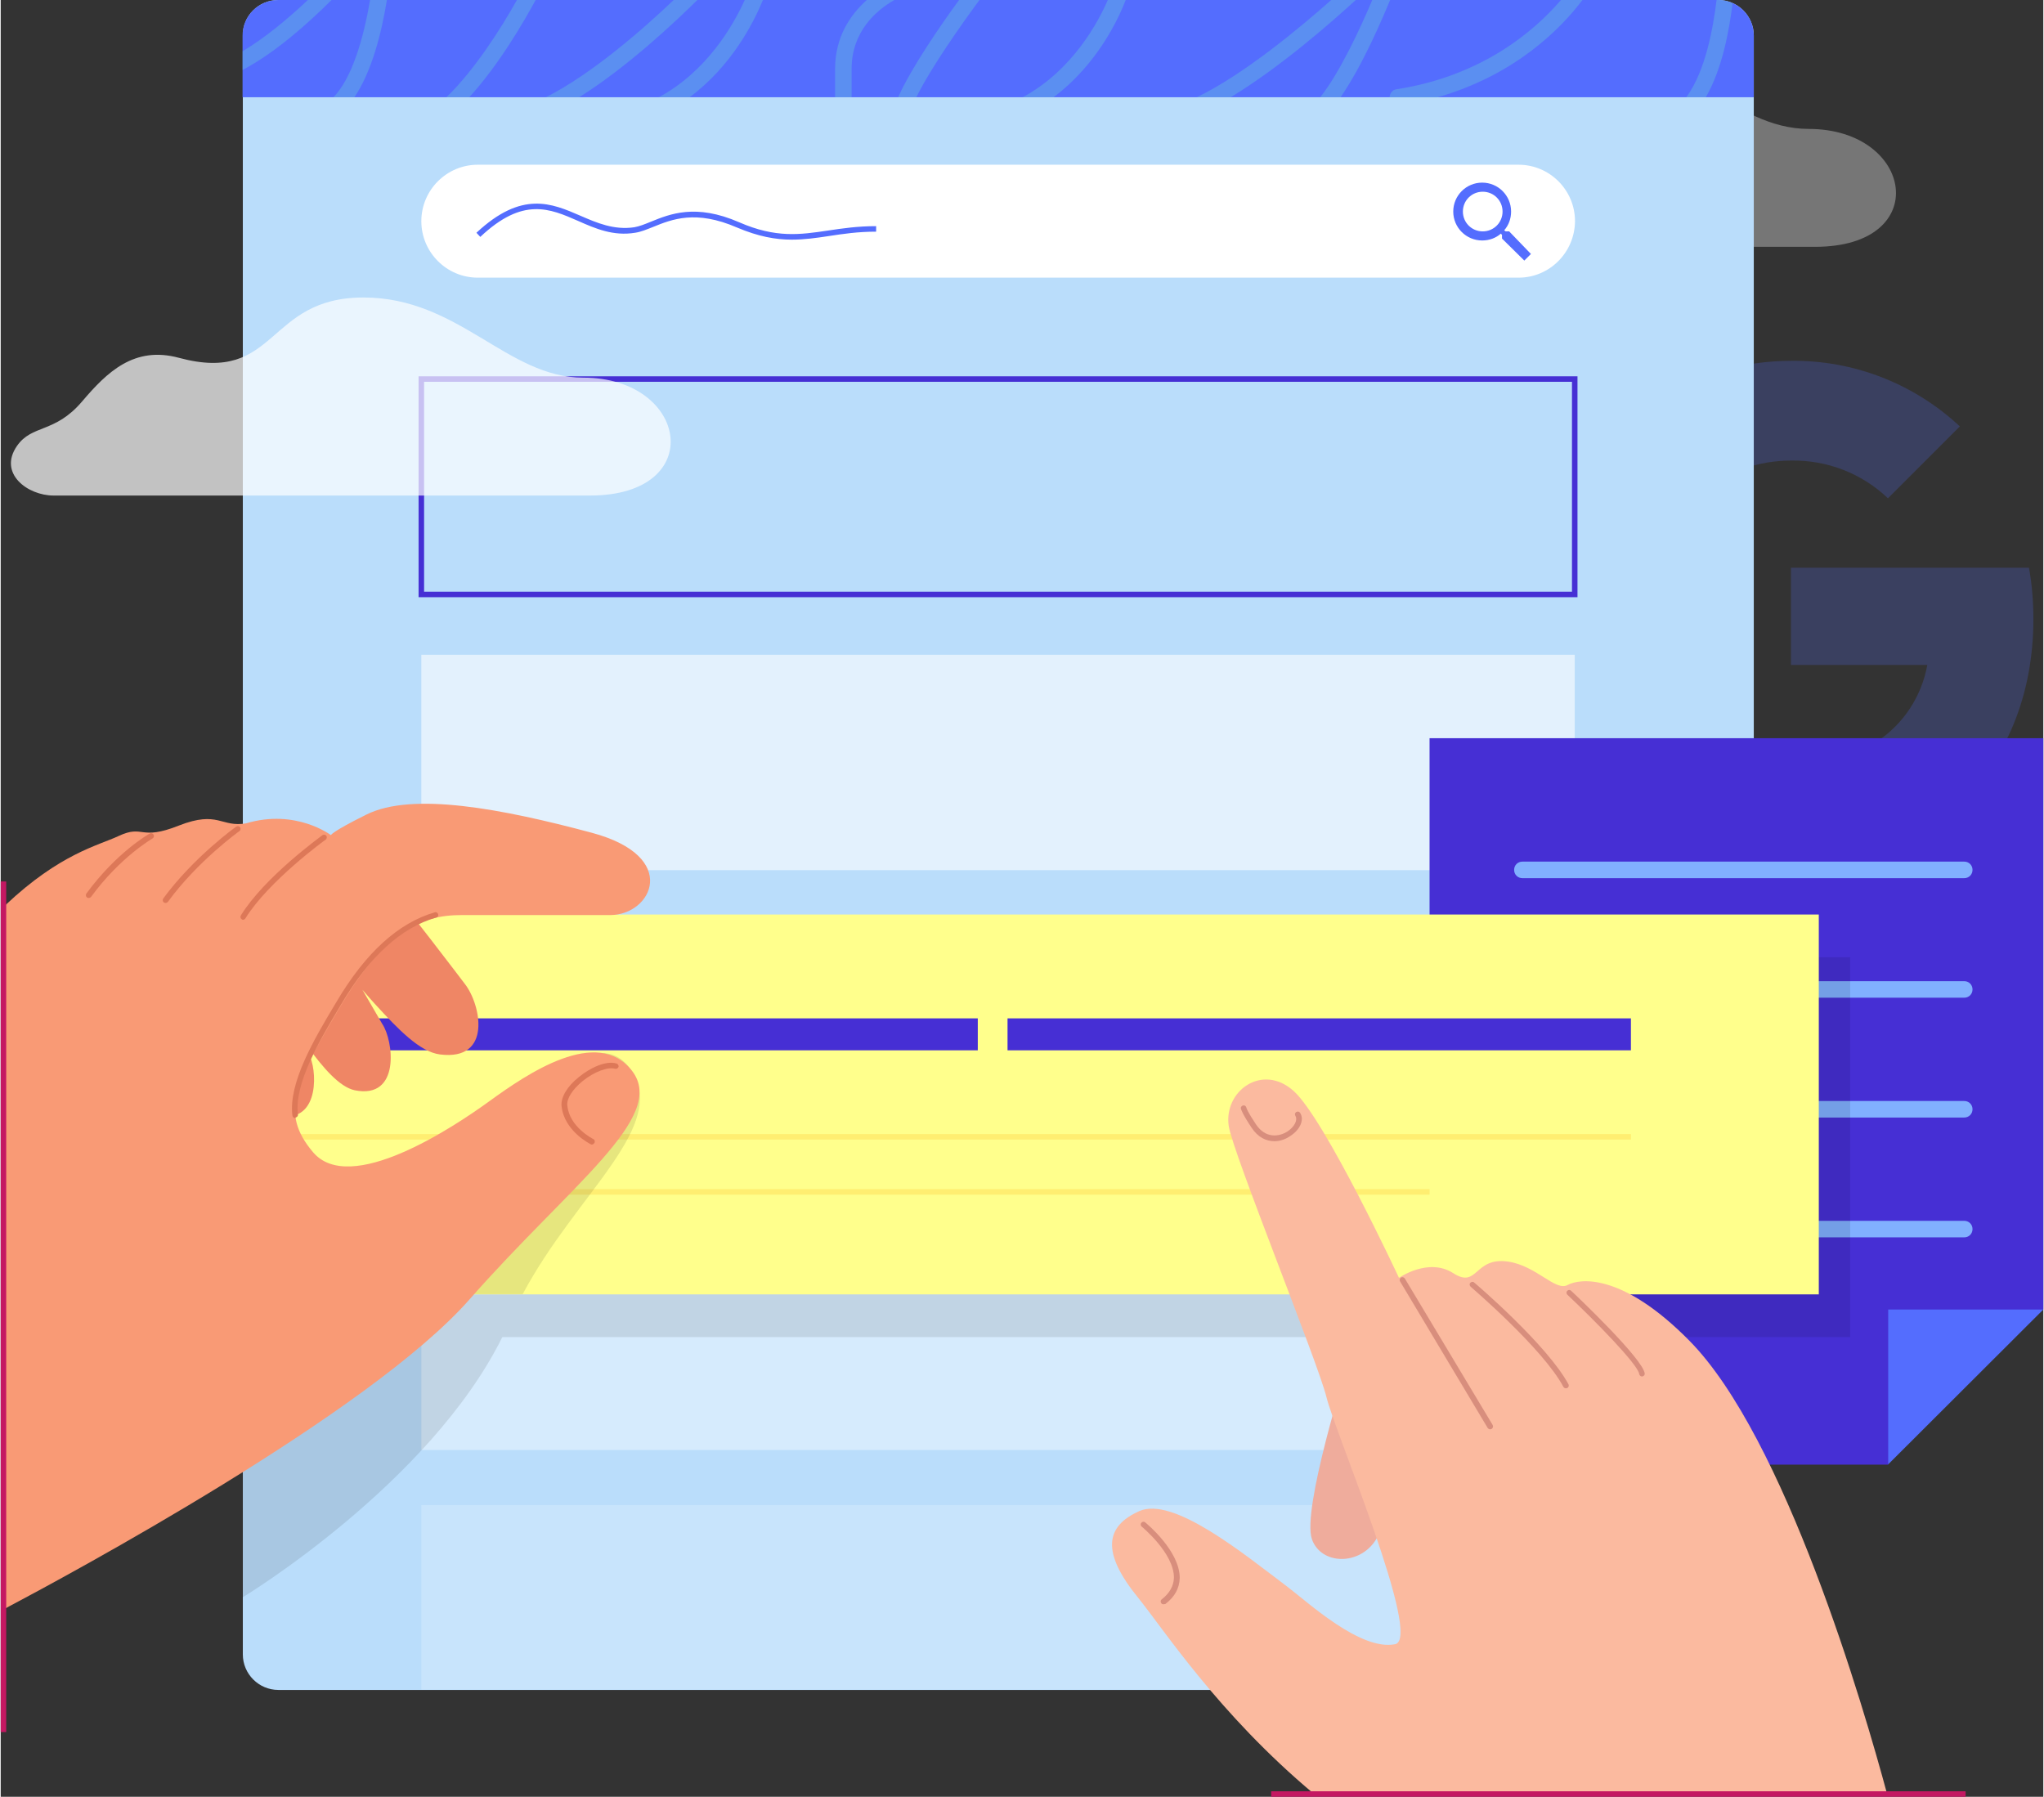
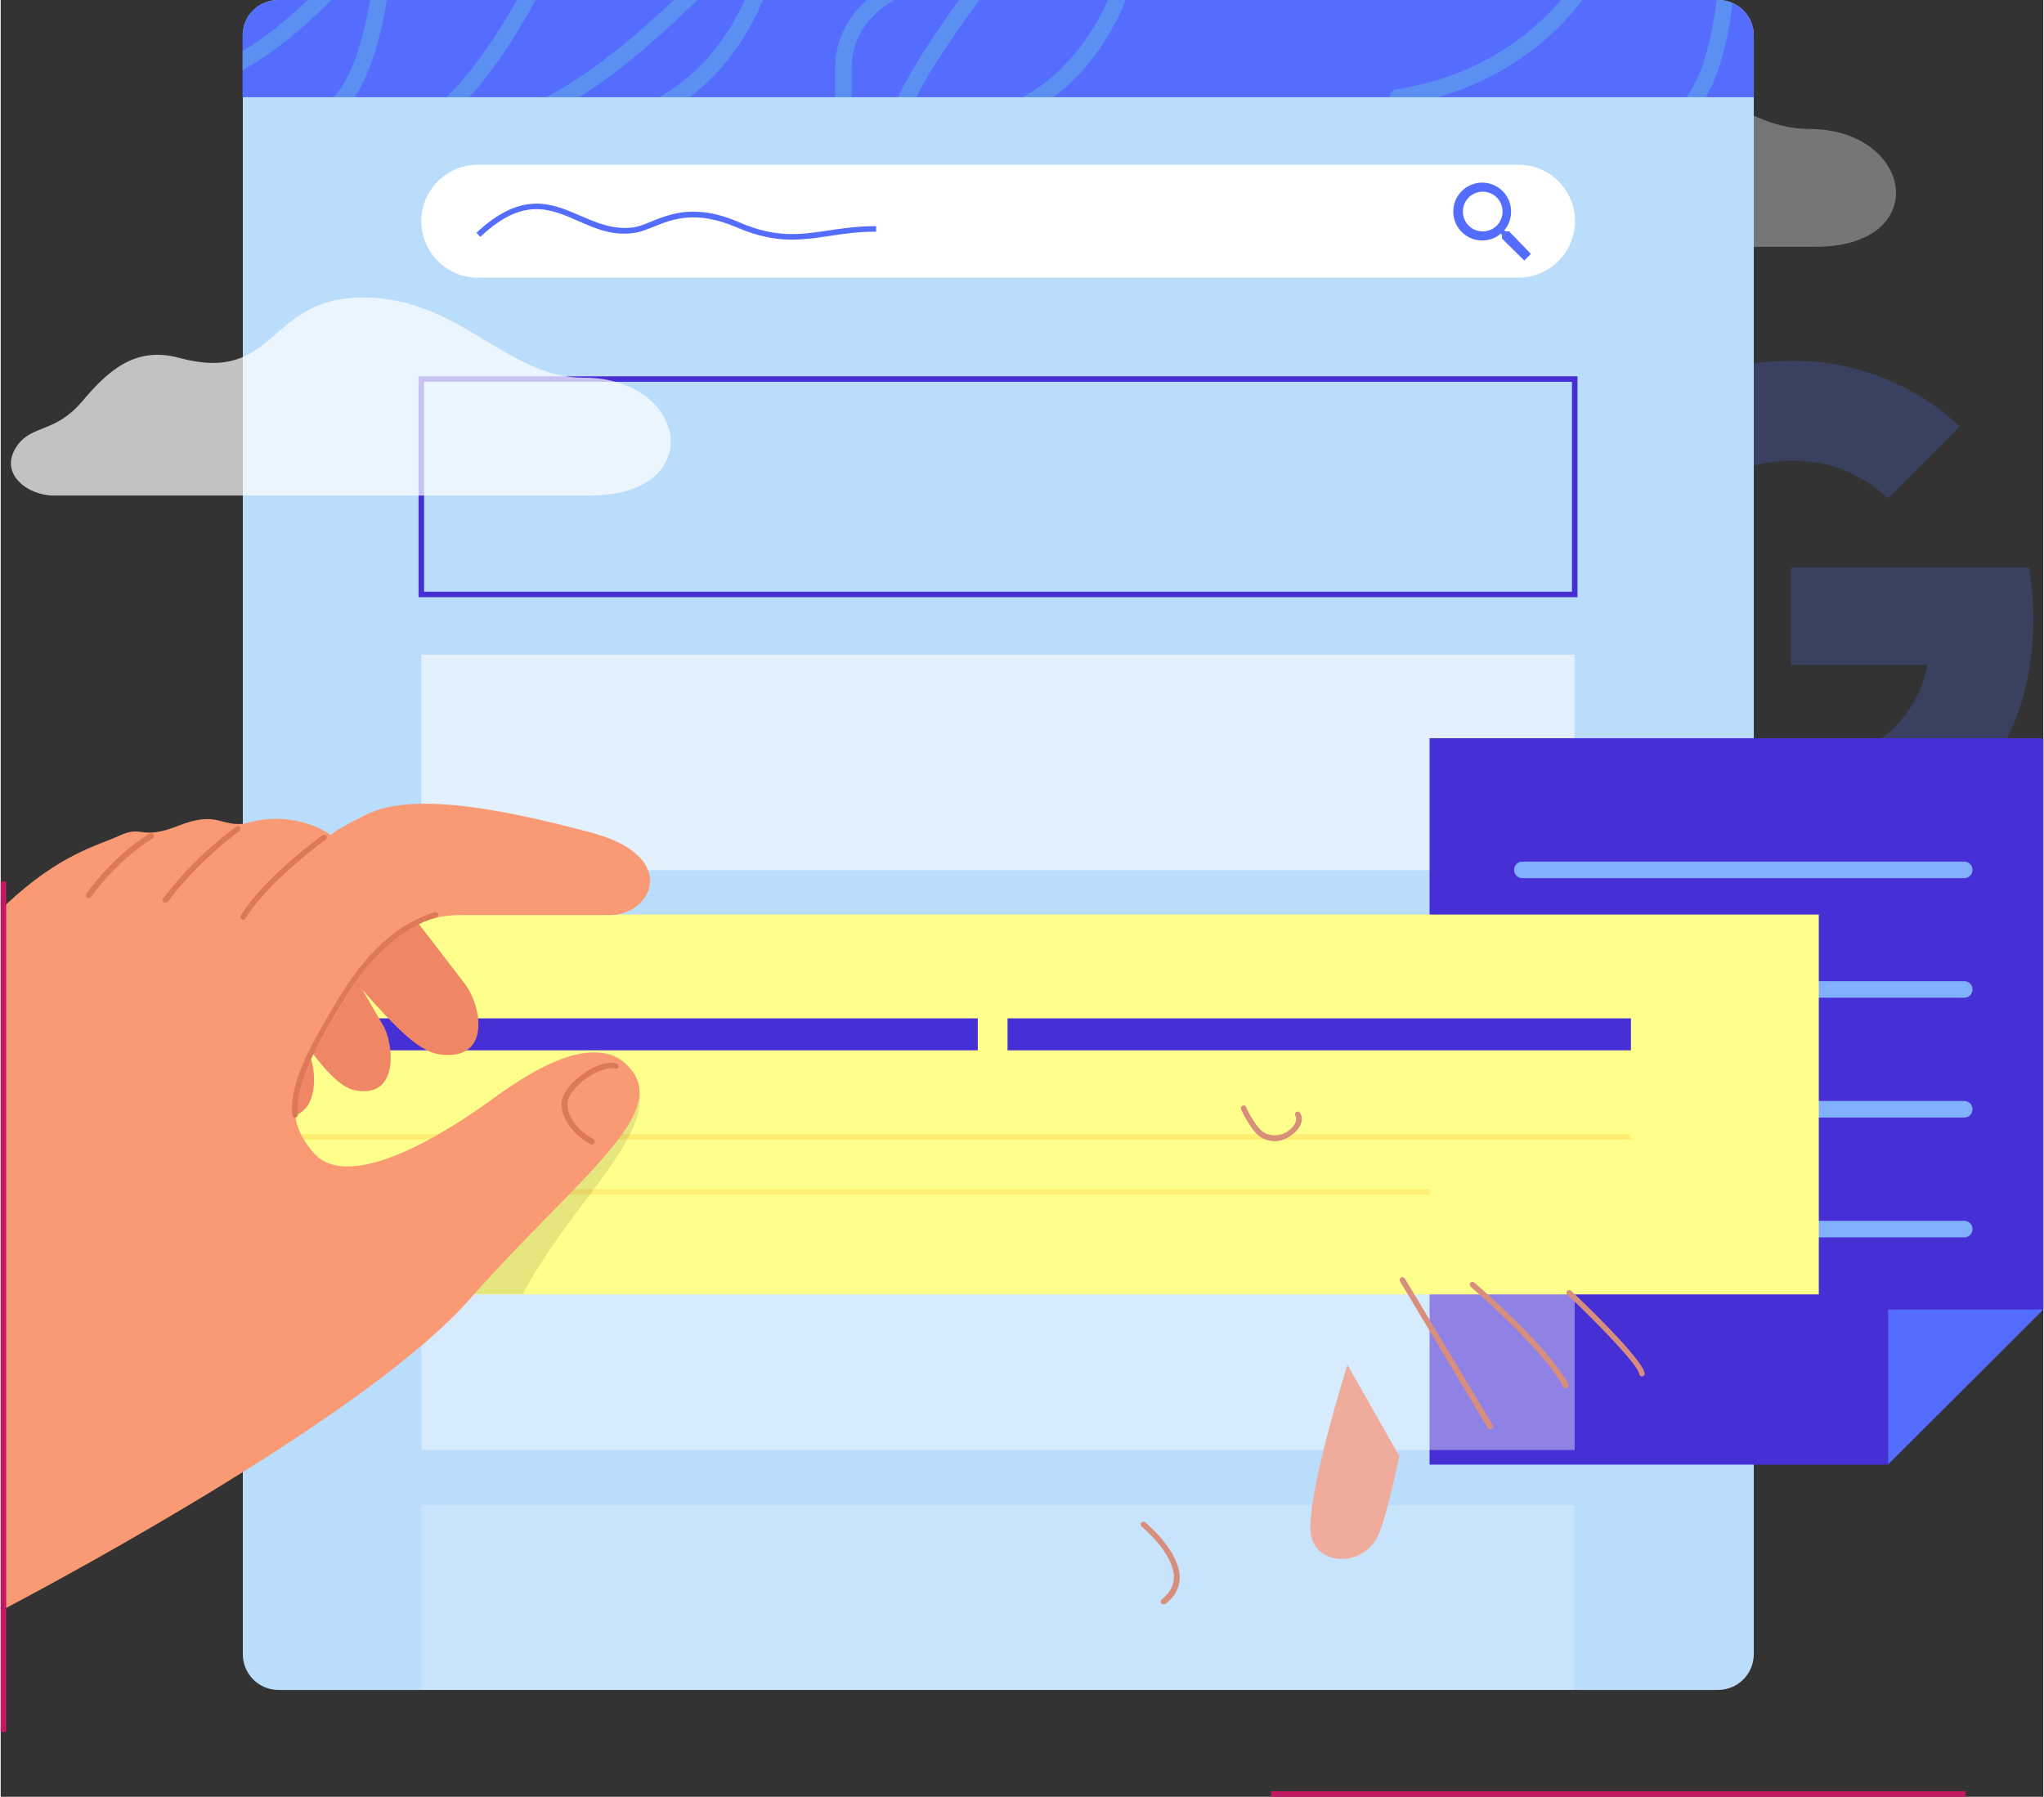
<svg xmlns="http://www.w3.org/2000/svg" version="1.1" id="Layer_1" x="0px" y="0px" viewBox="0 0 741.5 652.3" style="enable-background:new 0 0 741.5 652.3;" width="761px" height="669px" xml:space="preserve">
  <rect x="0" y="0" width="741.5" height="652.3" fill="#333333" stroke="none" />
  <style type="text/css">
	.st0{opacity:0.22;}
	.st1{fill:#546DFE;}
	.st2{opacity:0.33;}
	.st3{fill:#FFFFFF;}
	.st4{fill:#BADDFB;}
	.st5{opacity:0.25;}
	.st6{fill:none;}
	.st7{fill:#6EF4CB;}
	.st8{fill:#462FD4;}
	.st9{opacity:0.6;}
	.st10{fill:#81B0FF;}
	.st11{opacity:0.4;}
	.st12{opacity:0.1;}
	.st13{opacity:0.2;}
	.st14{fill:#FFFF8C;}
	.st15{fill:#FFAA03;}
	.st16{fill:#EFAC9C;}
	.st17{fill:#FBBA9F;}
	.st18{fill:#D88E7D;}
	.st19{fill:#EF8665;}
	.st20{fill:#F99A75;}
	.st21{fill:#DD7858;}
	.st22{fill:#C41862;}
	.st23{opacity:0.7;}
</style>
  <g class="st0">
    <path class="st1" d="M737.9,224.7c0-6.2-0.5-12.5-1.6-18.6h-86.4v35.3h49.5c-2.1,11.4-8.6,21.4-18.3,27.8v0   c-8.2,5.6-18.8,8.7-31.1,8.7c-23.9,0-44.1-16.1-51.4-37.8h0c-3.8-11.4-3.8-23.7,0-35.1c7.2-21.7,27.5-37.8,51.4-37.8   c13.1-0.2,25.7,4.7,35.1,13.7l26.1-26.1c-16.6-15.5-38.5-24.1-61.3-23.8c-34.6,0-66.3,19.5-81.8,50.5c-13,25.9-13,56.4,0,82.2   c15.5,30.9,47.2,50.4,81.8,50.4c24.7,0,45.5-8.1,60.7-22.1l0,0C727.9,276.1,737.9,252.6,737.9,224.7z" />
  </g>
  <g class="st2">
    <path class="st3" d="M464,89.6c0,0,151.2,0,194.7,0c42.9,0,35.8-42.8-2.4-42.8c-27.7,0-45.1-29.1-79.8-29.1   c-35.7,0-31,31.6-67,21.9c-16.3-4.4-26.1,5.2-35.2,15.9c-9.9,11.6-18.1,8.2-23.6,16.1C443.8,81.6,454.6,89.6,464,89.6z" />
  </g>
  <g>
    <g>
      <g>
        <path class="st4" d="M623.4,613.5H100.8c-7.1,0-12.9-5.8-12.9-12.9V12.9C87.8,5.8,93.6,0,100.8,0h522.7c7.1,0,12.9,5.8,12.9,12.9     v587.6C636.4,607.7,630.6,613.5,623.4,613.5z" />
      </g>
      <g>
        <path class="st1" d="M636.4,35.3H87.8V12.9C87.8,5.8,93.6,0,100.8,0h522.7c7.1,0,12.9,5.8,12.9,12.9V35.3z" />
      </g>
    </g>
    <g class="st5">
      <g>
        <path class="st6" d="M270.1,0h-17.2c-7.8,7.7-25.2,24.2-42.9,35.3h29C256.3,26,265.8,9.5,270.1,0z" />
      </g>
      <g>
        <path class="st6" d="M506.8,32.4c31.1-4.8,50-21.2,59.7-32.4h-62c-2.5,6.2-9.9,23.6-18,35.3h17.8     C504.2,33.9,505.3,32.6,506.8,32.4z" />
      </g>
      <g>
        <path class="st6" d="M492,0c-8.4,7.7-27.2,24.3-45.4,35.3h32.5c7-8.7,14.7-25.3,18.9-35.3H492z" />
      </g>
      <g>
        <path class="st7" d="M134.1,0c-2.4,13.9-6.5,28.3-13.3,35.3h7.6c6.2-9.1,9.8-23,11.8-35.3H134.1z" />
      </g>
      <g>
        <path class="st7" d="M111.5,0c-7.2,6.8-15.6,13.8-23.7,18.6v6.8c11.8-6.2,23.9-17,32.3-25.4H111.5z" />
      </g>
      <g>
        <path class="st7" d="M187.4,0c-6,10.7-15.6,25.7-25.6,35.3h8.3C180.9,23.5,189.9,7.9,194.2,0H187.4z" />
      </g>
      <g>
        <path class="st7" d="M244.3,0c-10.6,10.1-29.5,26.8-46.4,35.3H210C227.7,24.2,245.1,7.7,252.9,0H244.3z" />
      </g>
      <g>
        <path class="st7" d="M276.7,0h-6.6c-4.3,9.5-13.9,26-31.2,35.3h11.2C265.3,24,273.3,8.3,276.7,0z" />
      </g>
      <g>
        <path class="st7" d="M324.4,0h-10c-6,5.4-11.5,13.4-11.5,25v10.3h6V25C308.9,11.6,317.6,3.9,324.4,0z" />
      </g>
      <g>
        <path class="st7" d="M347.9,0c-7,9.6-17.5,24.9-22.1,35.3h6.6c5.4-11,16.8-27,22.9-35.3H347.9z" />
      </g>
      <g>
        <path class="st7" d="M408.4,0h-6.5c-3.4,7.8-12.6,25.4-30.9,35.3h11.2C398.5,23.1,406.1,6,408.4,0z" />
      </g>
      <g>
-         <path class="st7" d="M483,0c-11.5,10.2-31.8,27.1-48.8,35.3h12.3c18.2-11,37-27.6,45.4-35.3H483z" />
-       </g>
-       <g>
-         <path class="st7" d="M497.9,0c-4.2,10-11.9,26.6-18.9,35.3h7.4c8.1-11.7,15.4-29.1,18-35.3H497.9z" />
-       </g>
+         </g>
+       <g>
+         </g>
      <g>
        <path class="st7" d="M574.2,0h-7.8c-9.6,11.2-28.6,27.6-59.7,32.4c-1.5,0.2-2.5,1.5-2.5,3h17.1C549.9,27.3,566.5,10.2,574.2,0z" />
      </g>
      <g>
        <path class="st7" d="M623.4,0h-0.5c-1.3,10.1-3.9,25.6-11,35.3h7.1c6.1-10.6,8.5-24.6,9.7-34.1C627.1,0.4,625.3,0,623.4,0z" />
      </g>
    </g>
  </g>
  <g>
    <g>
      <g>
        <path class="st3" d="M551,100.8H173.2c-11.3,0-20.5-9.2-20.5-20.5v0c0-11.3,9.2-20.5,20.5-20.5H551c11.3,0,20.5,9.2,20.5,20.5v0     C571.4,91.6,562.3,100.8,551,100.8z" />
      </g>
    </g>
    <g>
      <path class="st1" d="M547.6,84h-1.3l-0.5-0.4c1.6-1.8,2.5-4.2,2.5-6.8c0-5.8-4.7-10.5-10.5-10.5c-5.8,0-10.5,4.7-10.5,10.5    s4.7,10.5,10.5,10.5c2.6,0,5-0.9,6.8-2.5l0.4,0.5v1.3l8.1,8l2.4-2.4L547.6,84z M538,84c-4,0-7.2-3.2-7.2-7.2s3.2-7.2,7.2-7.2    s7.2,3.2,7.2,7.2S542,84,538,84z" />
    </g>
  </g>
  <g>
    <path class="st8" d="M572.4,216.8H151.7v-80.2h420.7V216.8z M153.7,214.8h416.7v-76.2H153.7V214.8z" />
  </g>
  <g class="st9">
    <rect x="152.7" y="237.7" class="st3" width="418.7" height="78.2" />
  </g>
  <g>
    <polygon class="st8" points="699.8,490.1 685.2,531.7 518.7,531.7 518.7,268 741.5,268 741.5,475.4  " />
  </g>
  <g>
    <g>
      <path class="st10" d="M712.8,318.8H552.4c-1.7,0-3-1.3-3-3s1.3-3,3-3h160.4c1.7,0,3,1.3,3,3S714.5,318.8,712.8,318.8z" />
    </g>
    <g>
      <path class="st10" d="M712.8,362.2H552.4c-1.7,0-3-1.3-3-3s1.3-3,3-3h160.4c1.7,0,3,1.3,3,3S714.5,362.2,712.8,362.2z" />
    </g>
    <g>
      <path class="st10" d="M712.8,405.7H552.4c-1.7,0-3-1.3-3-3s1.3-3,3-3h160.4c1.7,0,3,1.3,3,3S714.5,405.7,712.8,405.7z" />
    </g>
    <g>
      <path class="st10" d="M712.8,449.2H552.4c-1.7,0-3-1.3-3-3s1.3-3,3-3h160.4c1.7,0,3,1.3,3,3S714.5,449.2,712.8,449.2z" />
    </g>
  </g>
  <g class="st11">
    <rect x="152.7" y="448.2" class="st3" width="418.7" height="78.2" />
  </g>
-   <path class="st12" d="M671.5,347.5H9.2v137.9H88l-0.2,94.5c0,0,67.8-41,94.3-94.5h489.3V347.5z" />
  <g class="st13">
    <rect x="152.7" y="546.4" class="st3" width="418.7" height="67" />
  </g>
  <g>
    <rect x="9.2" y="332" class="st14" width="650.8" height="137.9" />
  </g>
  <g class="st13">
    <g>
      <rect x="93.3" y="411.7" class="st15" width="498.5" height="2" />
    </g>
    <g>
      <rect x="93.3" y="431.7" class="st15" width="425.4" height="2" />
    </g>
  </g>
  <g>
    <rect x="123.4" y="369.7" class="st8" width="231.3" height="11.6" />
  </g>
  <g>
    <rect x="365.5" y="369.7" class="st8" width="226.3" height="11.6" />
  </g>
  <g>
    <path class="st12" d="M228.6,388.1c-11.9-17.1-36.6,7.9-50.1,17.6c-13.5,9.8-59.8,56.6-55.1,64.1h66.1   C209.2,432.8,242.9,408.7,228.6,388.1z" />
  </g>
  <g>
    <g>
      <g>
        <path class="st16" d="M488.9,495.5c0,0-16.7,52.6-12.9,63.3c3.3,9.3,17.2,9.7,23.2,0.2c3.5-5.4,8.5-30.4,8.5-30.4L488.9,495.5z" />
      </g>
      <g>
        <g>
-           <path class="st17" d="M612.9,486.6c-24.3-24.6-39.7-22.5-44.1-20.1c-4.4,2.4-11.3-7-21.6-8.5c-12.4-1.8-10.9,10-19.9,4.2      c-9-5.8-19.7,1.7-19.7,1.7s-26.8-57.5-38.2-67.8c-11.4-10.3-25.5,0-23.6,12.7c1.5,9.8,32.5,86.1,35.5,98.5s35,87.6,24.9,89.6      c-12.6,2.5-31.6-15.2-39.3-21c-15.8-11.9-41.3-32.8-53.6-27.3s-13.8,14.9-0.5,31.3c9.2,11.3,29.2,42.3,64,71.4h208      C676.3,619.7,647.7,521.7,612.9,486.6z" />
-         </g>
+           </g>
      </g>
      <g>
        <path class="st18" d="M540.7,518.9c-0.3,0-0.7-0.2-0.9-0.5L508,465.2c-0.3-0.5-0.1-1.1,0.3-1.4c0.5-0.3,1.1-0.1,1.4,0.3     l31.9,53.2c0.3,0.5,0.1,1.1-0.3,1.4C541.1,518.8,540.9,518.9,540.7,518.9z" />
      </g>
      <g>
        <path class="st18" d="M568.2,504c-0.4,0-0.7-0.2-0.9-0.5c-7.4-13.9-33.4-36.1-33.7-36.4c-0.4-0.4-0.5-1-0.1-1.4     c0.4-0.4,1-0.5,1.4-0.1c1.1,0.9,26.6,22.8,34.2,36.9c0.3,0.5,0.1,1.1-0.4,1.4C568.5,503.9,568.4,504,568.2,504z" />
      </g>
      <g>
        <path class="st18" d="M595.8,499.7c-0.5,0-0.9-0.4-1-0.9c-0.4-3.4-16.2-19.5-26.1-28.8c-0.4-0.4-0.4-1,0-1.4c0.4-0.4,1-0.4,1.4,0     c2.7,2.5,26,24.7,26.7,30c0.1,0.5-0.3,1-0.9,1.1C595.9,499.7,595.9,499.7,595.8,499.7z" />
      </g>
    </g>
    <g>
      <path class="st18" d="M462.4,414.3c-3,0-6-1.4-8.3-4.9c-3.4-5.1-3.8-6.6-3.9-7c-0.1-0.5,0.3-1,0.9-1.1c0.5-0.1,1,0.3,1.1,0.8    c0,0.1,0.4,1.5,3.5,6.1c3.4,5.1,8.3,4.6,11.5,2.5c2.5-1.7,3.7-4.1,2.8-5.6c-0.3-0.5-0.2-1.1,0.3-1.4c0.5-0.3,1.1-0.2,1.4,0.3    c1.6,2.4,0.1,6-3.4,8.3C466.5,413.6,464.4,414.3,462.4,414.3z" />
    </g>
  </g>
  <g>
    <g>
      <g>
        <path class="st19" d="M168.5,357.2c0,0-22.6-29.9-32-40.6c-9.4-10.7-57.9,53.2-52.8,65.1c4.7,10.8,9.8,20.9,14.9,22.6     c16.7,5.5,16.5-14,13.8-20.4c0,0-0.6-1.9-1.6-4.8c6.2,8.6,12.2,15.5,17.7,16.7c16.8,3.4,14.1-18.1,10-24.1c0,0-3.1-5.3-7.2-12.4     c1.4,1.7,2.9,3.3,4.4,5c8.7,9.5,16.5,17.6,23.8,18.5C178.6,385.2,174.3,364.6,168.5,357.2z" />
      </g>
      <g>
        <g>
          <path class="st20" d="M167.3,332.2c18.4,0,44.3,0,54,0c15,0,25.7-21.2-6.8-29.9c-32.5-8.7-65-14.9-81.7-6.6      c-13.1,6.5-12.9,7.5-12.9,7.5s-12.7-9.7-30.8-4.3c-9.1,1.6-10.1-4.8-24.4,0.8c-14.3,5.7-12.7-0.5-21.9,3.8      c-7.5,3.5-21.3,6.4-41.1,25.1v255.3C24,572.1,134,513,170.3,471.6c36.5-41.5,71.6-66,59-82.7c-12.6-16.6-38.3,1-51.8,10.8      c-13.5,9.8-50.7,34.4-64.1,18.6c-12.3-14.5-6.4-25.3,9.8-52.7S152.3,332.2,167.3,332.2z" />
        </g>
      </g>
      <g>
        <path class="st21" d="M106.9,405.9c-0.5,0-0.9-0.4-1-0.9c-1.5-11.8,7.8-27.6,15.4-40.3l0.6-1c10.5-17.8,22.5-28.7,35.7-32.5     c0.5-0.2,1.1,0.2,1.2,0.7c0.2,0.5-0.2,1.1-0.7,1.2c-12.7,3.6-24.3,14.2-34.5,31.5l-0.6,1c-7.4,12.4-16.5,27.9-15.1,39     c0.1,0.5-0.3,1-0.9,1.1C107,405.9,106.9,405.9,106.9,405.9z" />
      </g>
      <g>
        <path class="st21" d="M214.6,415.5c-0.1,0-0.3,0-0.4-0.1c-0.4-0.2-9.7-4.9-10.6-13.9c-0.3-3.1,2-7.1,6.3-10.5     c4-3.3,9.8-6.1,13.7-4.9c0.5,0.2,0.8,0.7,0.7,1.2c-0.2,0.5-0.7,0.8-1.2,0.7c-2.7-0.8-7.7,1.1-11.9,4.5c-3.6,3-5.8,6.3-5.5,8.8     c0.7,7.9,9.4,12.2,9.4,12.2c0.5,0.2,0.7,0.8,0.5,1.3C215.3,415.3,215,415.5,214.6,415.5z" />
      </g>
    </g>
    <g>
      <path class="st21" d="M88,333.9c-0.2,0-0.4,0-0.5-0.2c-0.5-0.3-0.6-0.9-0.3-1.4c8.5-13.8,28.7-28.4,29.6-29.1    c0.4-0.3,1.1-0.2,1.4,0.2c0.3,0.4,0.2,1.1-0.2,1.4c-0.2,0.1-20.7,15-29.1,28.5C88.7,333.7,88.3,333.9,88,333.9z" />
    </g>
    <g>
      <path class="st21" d="M59.8,327.8c-0.2,0-0.4-0.1-0.6-0.2c-0.4-0.3-0.5-1-0.2-1.4c11-15,26.3-26,26.5-26.1    c0.4-0.3,1.1-0.2,1.4,0.2c0.3,0.5,0.2,1.1-0.2,1.4c-0.2,0.1-15.3,11-26,25.7C60.4,327.7,60.1,327.8,59.8,327.8z" />
    </g>
    <g>
      <path class="st21" d="M31.9,326c-0.2,0-0.4-0.1-0.6-0.2c-0.4-0.3-0.5-1-0.2-1.4c11-15,22.5-21.5,23-21.8c0.5-0.3,1.1-0.1,1.4,0.4    c0.3,0.5,0.1,1.1-0.4,1.4c-0.1,0.1-11.6,6.6-22.3,21.2C32.5,325.9,32.2,326,31.9,326z" />
    </g>
  </g>
  <g>
    <rect y="320" class="st22" width="2" height="308.8" />
  </g>
  <g>
    <rect x="461.2" y="650.3" class="st22" width="252.1" height="2" />
  </g>
  <g>
    <polygon class="st1" points="685.2,531.6 685.2,475.4 741.5,475.4  " />
  </g>
  <g>
    <path class="st18" d="M422.1,582.4c-0.3,0-0.6-0.1-0.8-0.4c-0.3-0.4-0.3-1.1,0.2-1.4c2.8-2.2,4.3-4.8,4.4-7.8   c0.1-8.9-11.6-18.5-11.7-18.6c-0.4-0.3-0.5-1-0.1-1.4c0.3-0.4,1-0.5,1.4-0.1c0.5,0.4,12.6,10.4,12.5,20.2c-0.1,3.7-1.8,6.8-5.2,9.4   C422.6,582.3,422.4,582.4,422.1,582.4z" />
  </g>
  <g class="st23">
    <path class="st3" d="M19.2,179.9c0,0,151.2,0,194.7,0c42.9,0,35.8-42.8-2.4-42.8c-27.7,0-45.1-29.1-79.8-29.1   c-35.7,0-31,31.6-67,21.9c-16.3-4.4-26.1,5.2-35.2,15.9c-9.9,11.6-18.1,8.2-23.6,16.1C-1,171.9,9.8,179.9,19.2,179.9z" />
  </g>
  <g>
    <g>
      <path class="st1" d="M287.2,87c-5.9,0-12.1-1.1-19.9-4.4c-15-6.5-23.6-3-30.5-0.2c-2.3,0.9-4.4,1.8-6.5,2.1    c-7.9,1.3-14.4-1.5-20.7-4.3c-10.3-4.5-20-8.8-35.5,5.8l-1.4-1.5c16.5-15.4,27.3-10.7,37.7-6.2c6,2.6,12.2,5.3,19.6,4.2    c1.8-0.3,3.8-1.1,6-2c6.9-2.8,16.3-6.7,32.1,0.2c13.3,5.8,22.1,4.5,32.2,3c5.3-0.8,10.8-1.6,17.5-1.6v2c-6.6,0-12,0.8-17.2,1.6    C296,86.4,291.7,87,287.2,87z" />
    </g>
  </g>
</svg>